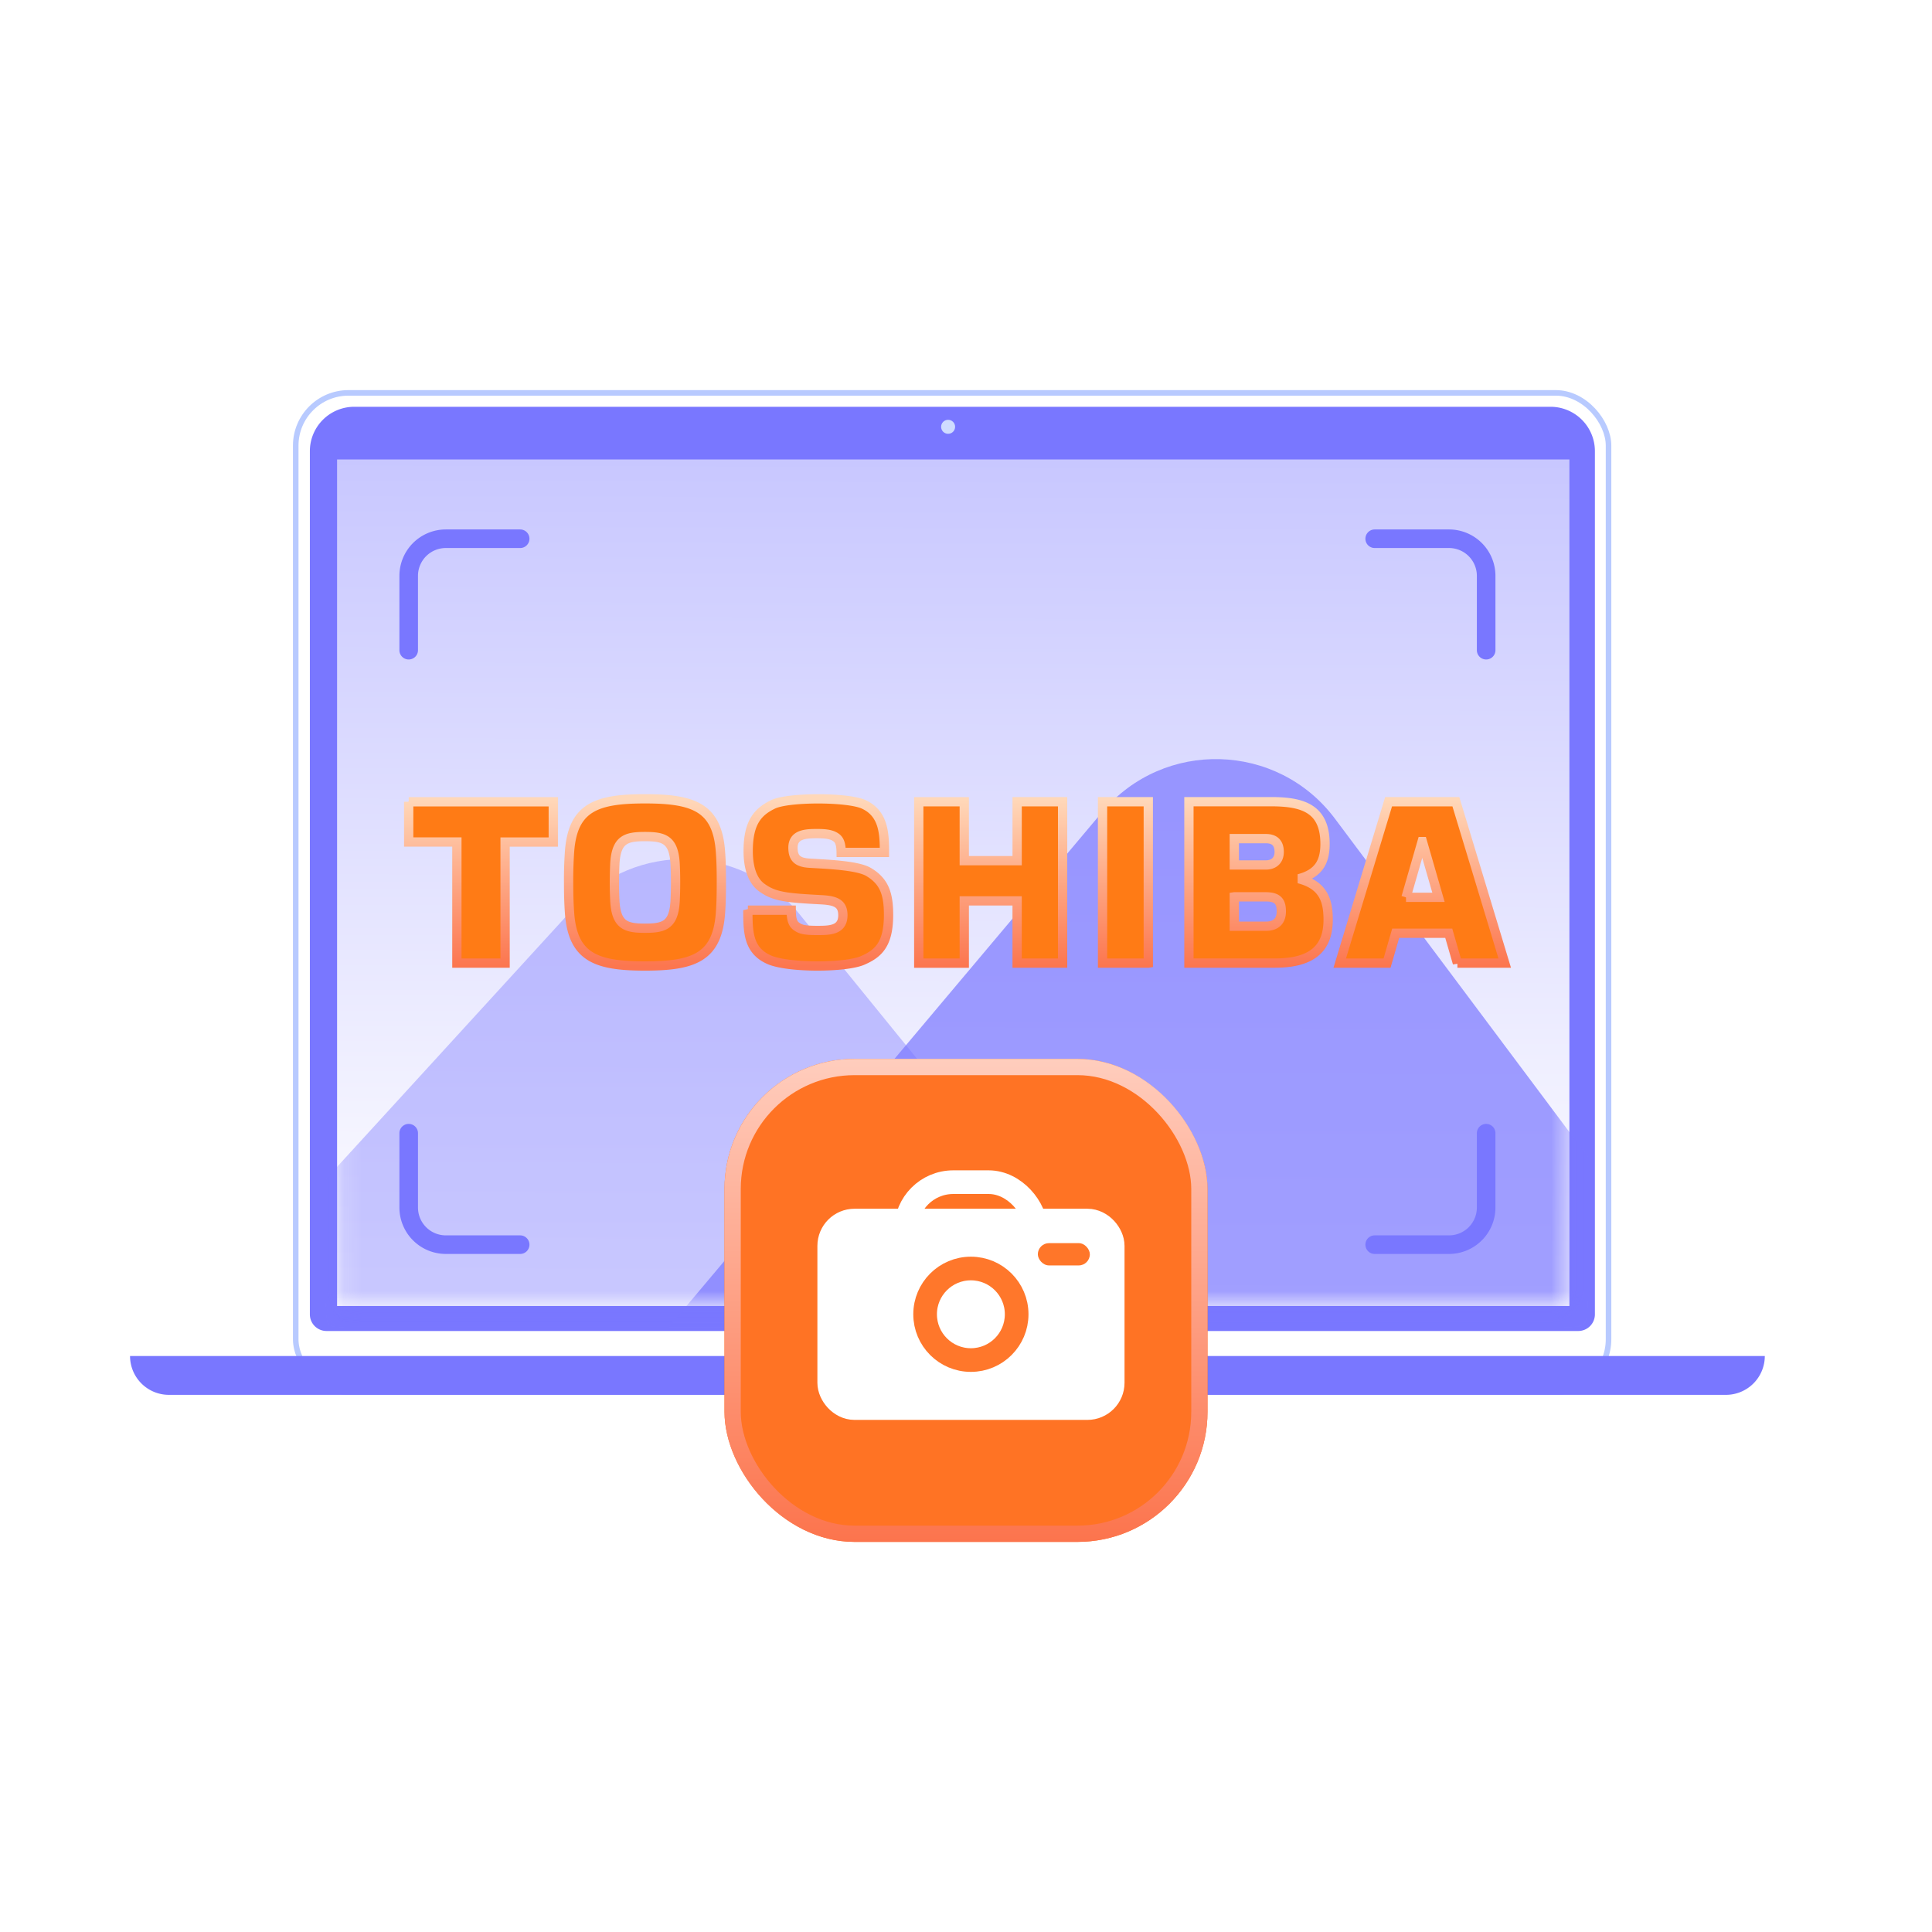
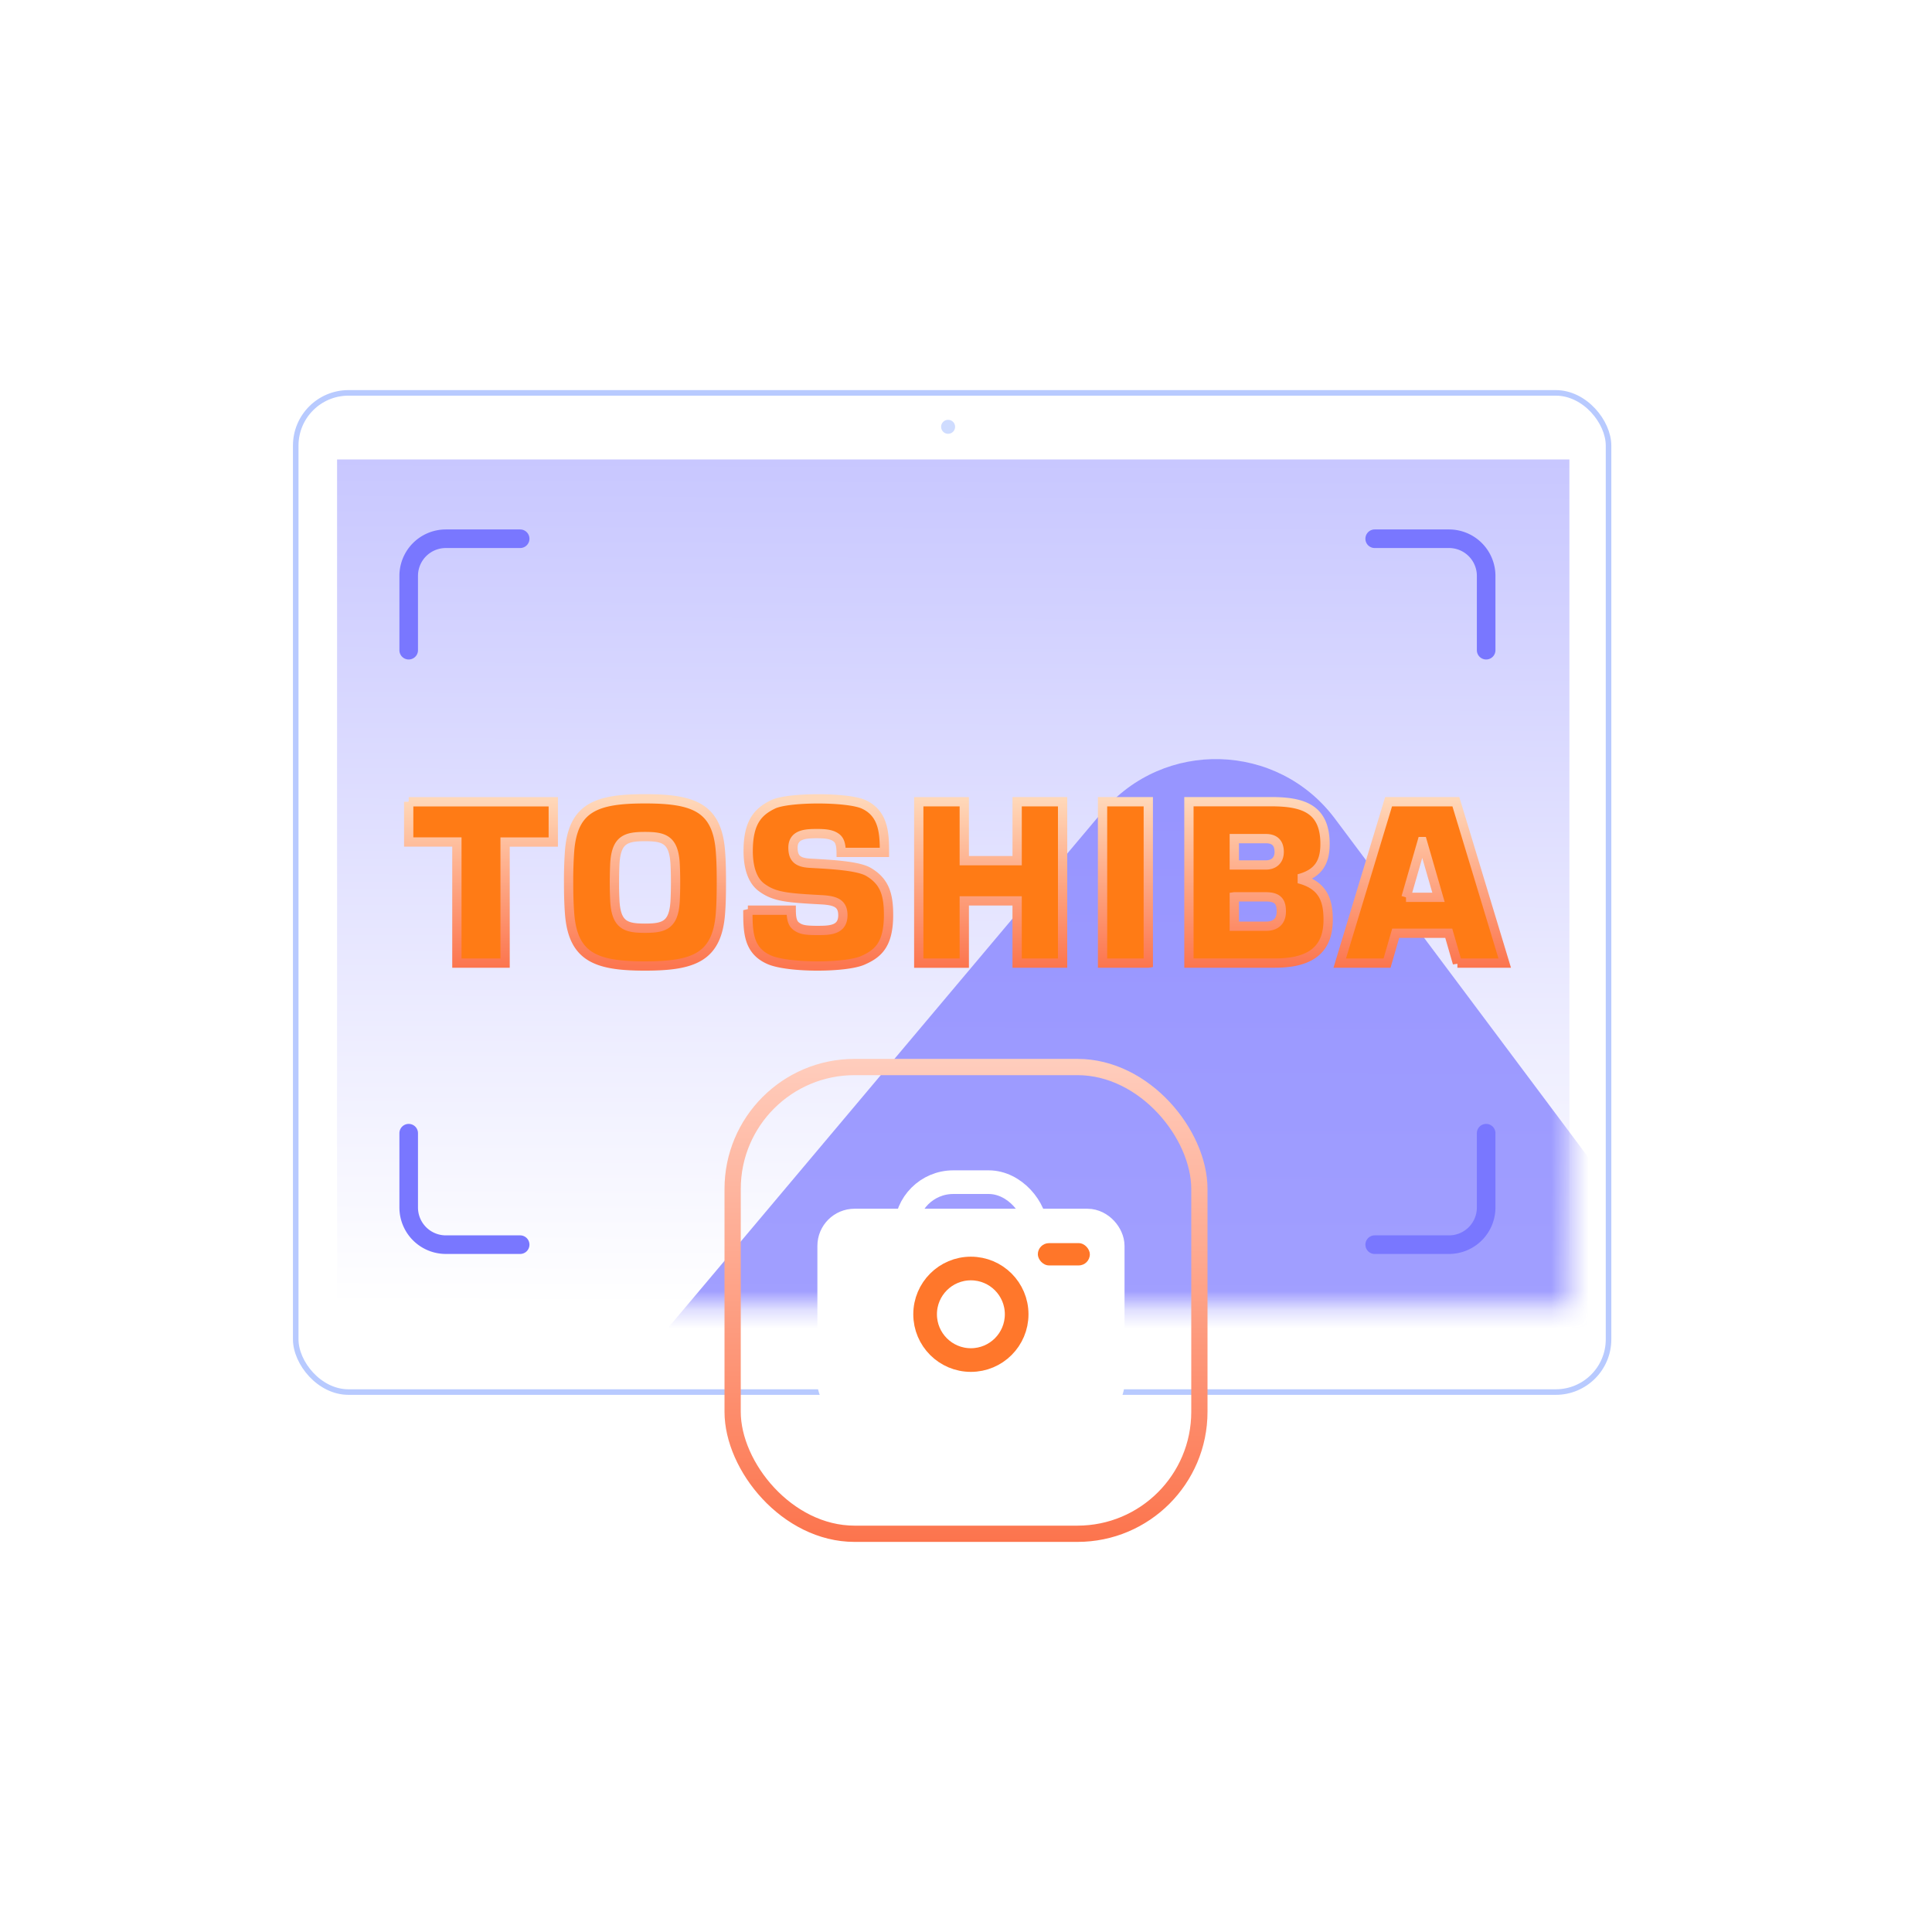
<svg xmlns="http://www.w3.org/2000/svg" width="104" height="104" fill="none">
  <rect x="15.919" y="21.149" width="70.669" height="53.786" rx="2.839" fill="#fff" stroke="#B8CAFF" stroke-width=".299" />
-   <path d="M16.68 24.287a2.39 2.39 0 0 1 2.39-2.39h64.394a2.39 2.39 0 0 1 2.39 2.39v46.465a.896.896 0 0 1-.896.896H17.576a.896.896 0 0 1-.896-.896V24.287ZM7 72.993h88a2.092 2.092 0 0 1-2.092 2.092H9.092A2.092 2.092 0 0 1 7 72.993Z" fill="#7977FF" />
  <circle cx="51.037" cy="22.975" r=".377" fill="#CFDCFF" />
  <path fill="url(#a)" d="M18.145 24.733h66.336v45.569H18.145z" />
  <mask id="c" style="mask-type:alpha" maskUnits="userSpaceOnUse" x="18" y="24" width="67" height="47">
    <path fill="url(#b)" d="M18.145 24.733h66.336v45.569H18.145z" />
  </mask>
  <g mask="url(#c)" fill="#7977FF">
-     <path opacity=".4" d="M64 75H7l23.916-26.154c3.298-3.606 9.03-3.44 12.112.353L64 75Z" />
    <path opacity=".7" d="M95 75H33l26.334-31.29c3.317-3.94 9.44-3.765 12.527.36L95 75Z" />
  </g>
  <path d="M74 29h4a2 2 0 0 1 2 2v4M74 67h4a2 2 0 0 0 2-2v-4M28 29h-4a2 2 0 0 0-2 2v4M28 67h-4a2 2 0 0 1-2-2v-4" stroke="#7977FF" stroke-linecap="round" />
  <g filter="url(#d)">
    <path d="M78.452 51.845H81l-2.63-8.688h-3.622l-2.63 8.688h2.547l.466-1.609h2.855l.466 1.61Zm-2.765-3.542.866-3h.014l.867 3h-1.748ZM34.72 52c2.616 0 3.88-.462 4.061-2.825.044-.562.05-1.14.05-1.674s-.006-1.111-.05-1.674C38.603 43.462 37.338 43 34.72 43s-3.88.462-4.06 2.824a22.002 22.002 0 0 0-.052 1.675c0 .536.01 1.113.053 1.674C30.84 51.538 32.104 52 34.72 52Zm-1.645-4.501c0-.477.011-.759.02-.97.068-1.34.597-1.497 1.625-1.497s1.556.157 1.624 1.498c.01.21.022.49.022.969 0 .478-.013.761-.022.968-.065 1.342-.594 1.499-1.624 1.499-1.028 0-1.557-.157-1.624-1.499a18.967 18.967 0 0 1-.022-.968ZM22 43.159v2.165h2.594v6.52h2.595v-6.517h2.594V43.16H22Zm39.813 8.686v-8.688H59.35v8.688h2.462Zm-9.906-5.516v-3.171h-2.45v8.688h2.45v-3.352h2.845v3.351H57.2v-8.688h-2.447v3.173h-2.845v-.001Zm18.007.974c1.09-.28 1.412-.933 1.412-1.875 0-1.909-1.2-2.273-2.906-2.273H64v8.688h4.64c2.136 0 2.855-.92 2.855-2.339-.003-.986-.23-1.858-1.581-2.201Zm-3.47.974h1.699c.685 0 .83.302.83.79 0 .49-.268.792-.83.792h-1.7v-1.582Zm0-3.134h1.699c.443 0 .716.21.716.718 0 .435-.27.7-.716.7h-1.7v-1.418Zm-26.186 3.852h2.334c.002.42.055.702.26.857.232.176.44.234 1.13.234.663 0 1.39 0 1.39-.819 0-.645-.406-.792-1.156-.833-1.86-.1-2.531-.153-3.224-.667-.473-.35-.717-1.034-.717-1.96 0-1.572.548-2.123 1.34-2.508.815-.395 4.018-.395 4.879 0 1.083.5 1.115 1.584 1.115 2.586H45.28c-.005-.512-.12-.657-.212-.752-.241-.215-.587-.26-1.084-.26-.6 0-1.298.026-1.298.758 0 .558.24.792.873.834.869.055 2.582.11 3.193.471.857.507 1.079 1.193 1.079 2.312 0 1.619-.58 2.092-1.383 2.447-.93.412-4.03.412-5.038-.03-1.127-.494-1.152-1.475-1.152-2.67Z" fill="#FF7B15" />
  </g>
  <path d="M78.452 51.845H81l-2.63-8.688h-3.622l-2.63 8.688h2.547l.466-1.609h2.855l.466 1.61Zm-2.765-3.542.866-3h.014l.867 3h-1.748ZM34.72 52c2.616 0 3.88-.462 4.061-2.825.044-.562.05-1.14.05-1.674s-.006-1.111-.05-1.674C38.603 43.462 37.338 43 34.72 43s-3.88.462-4.06 2.824a22.002 22.002 0 0 0-.052 1.675c0 .536.01 1.113.053 1.674C30.84 51.538 32.104 52 34.72 52Zm-1.645-4.501c0-.477.011-.759.02-.97.068-1.34.597-1.497 1.625-1.497s1.556.157 1.624 1.498c.01.21.022.49.022.969 0 .478-.013.761-.022.968-.065 1.342-.594 1.499-1.624 1.499-1.028 0-1.557-.157-1.624-1.499a18.967 18.967 0 0 1-.022-.968ZM22 43.159v2.165h2.594v6.52h2.595v-6.517h2.594V43.16H22Zm39.813 8.686v-8.688H59.35v8.688h2.462Zm-9.906-5.516v-3.171h-2.45v8.688h2.45v-3.352h2.845v3.351H57.2v-8.688h-2.447v3.173h-2.845v-.001Zm18.007.974c1.09-.28 1.412-.933 1.412-1.875 0-1.909-1.2-2.273-2.906-2.273H64v8.688h4.64c2.136 0 2.855-.92 2.855-2.339-.003-.986-.23-1.858-1.581-2.201Zm-3.47.974h1.699c.685 0 .83.302.83.79 0 .49-.268.792-.83.792h-1.7v-1.582Zm0-3.134h1.699c.443 0 .716.21.716.718 0 .435-.27.7-.716.7h-1.7v-1.418Zm-26.186 3.852h2.334c.002.42.055.702.26.857.232.176.44.234 1.13.234.663 0 1.39 0 1.39-.819 0-.645-.406-.792-1.156-.833-1.86-.1-2.531-.153-3.224-.667-.473-.35-.717-1.034-.717-1.96 0-1.572.548-2.123 1.34-2.508.815-.395 4.018-.395 4.879 0 1.083.5 1.115 1.584 1.115 2.586H45.28c-.005-.512-.12-.657-.212-.752-.241-.215-.587-.26-1.084-.26-.6 0-1.298.026-1.298.758 0 .558.24.792.873.834.869.055 2.582.11 3.193.471.857.507 1.079 1.193 1.079 2.312 0 1.619-.58 2.092-1.383 2.447-.93.412-4.03.412-5.038-.03-1.127-.494-1.152-1.475-1.152-2.67Z" stroke="url(#e)" stroke-width=".5" />
  <g filter="url(#f)">
-     <rect x="39" y="57" width="26" height="26" rx="7" fill="#FF7324" />
-   </g>
+     </g>
  <rect x="39.438" y="57.438" width="25.125" height="25.125" rx="6.563" stroke="url(#g)" stroke-width=".875" />
  <rect x="48.77" y="63.636" width="6.994" height="5.444" rx="2.545" stroke="#fff" stroke-width="1.273" />
  <rect x="44.955" y="66.021" width="14.624" height="9.458" rx="1.045" fill="#fff" stroke="#fff" stroke-width="1.909" />
  <circle cx="52.263" cy="70.748" r="2.464" fill="#fff" stroke="#FF772B" stroke-width="1.273" />
  <rect x="55.867" y="66.918" width="2.8" height="1.2" rx=".6" fill="#FF7629" />
  <defs>
    <linearGradient id="a" x1="51.313" y1="24.733" x2="51.196" y2="70.379" gradientUnits="userSpaceOnUse">
      <stop stop-color="#C8C7FF" />
      <stop offset="1" stop-color="#fff" />
    </linearGradient>
    <linearGradient id="b" x1="51.313" y1="24.733" x2="51.196" y2="70.379" gradientUnits="userSpaceOnUse">
      <stop stop-color="#C8C7FF" />
      <stop offset="1" stop-color="#fff" />
    </linearGradient>
    <linearGradient id="e" x1="51.5" y1="43" x2="51.5" y2="52" gradientUnits="userSpaceOnUse">
      <stop stop-color="#FFD8B9" />
      <stop offset="1" stop-color="#FC764F" />
    </linearGradient>
    <linearGradient id="g" x1="52" y1="57" x2="52" y2="83" gradientUnits="userSpaceOnUse">
      <stop stop-color="#FFCDBD" />
      <stop offset="1" stop-color="#FC744D" />
    </linearGradient>
    <filter id="d" x="21.75" y="42.75" width="59.587" height="9.5" filterUnits="userSpaceOnUse" color-interpolation-filters="sRGB">
      <feFlood flood-opacity="0" result="BackgroundImageFix" />
      <feBlend in="SourceGraphic" in2="BackgroundImageFix" result="shape" />
      <feColorMatrix in="SourceAlpha" values="0 0 0 0 0 0 0 0 0 0 0 0 0 0 0 0 0 0 127 0" result="hardAlpha" />
      <feOffset />
      <feGaussianBlur stdDeviation="1" />
      <feComposite in2="hardAlpha" operator="arithmetic" k2="-1" k3="1" />
      <feColorMatrix values="0 0 0 0 1 0 0 0 0 1 0 0 0 0 1 0 0 0 0.42 0" />
      <feBlend in2="shape" result="effect1_innerShadow_3385_1900" />
    </filter>
    <filter id="f" x="39" y="57" width="26" height="26" filterUnits="userSpaceOnUse" color-interpolation-filters="sRGB">
      <feFlood flood-opacity="0" result="BackgroundImageFix" />
      <feBlend in="SourceGraphic" in2="BackgroundImageFix" result="shape" />
      <feColorMatrix in="SourceAlpha" values="0 0 0 0 0 0 0 0 0 0 0 0 0 0 0 0 0 0 127 0" result="hardAlpha" />
      <feOffset />
      <feGaussianBlur stdDeviation="3.294" />
      <feComposite in2="hardAlpha" operator="arithmetic" k2="-1" k3="1" />
      <feColorMatrix values="0 0 0 0 1 0 0 0 0 0.81 0 0 0 0 0.75 0 0 0 1 0" />
      <feBlend in2="shape" result="effect1_innerShadow_3385_1900" />
    </filter>
  </defs>
</svg>